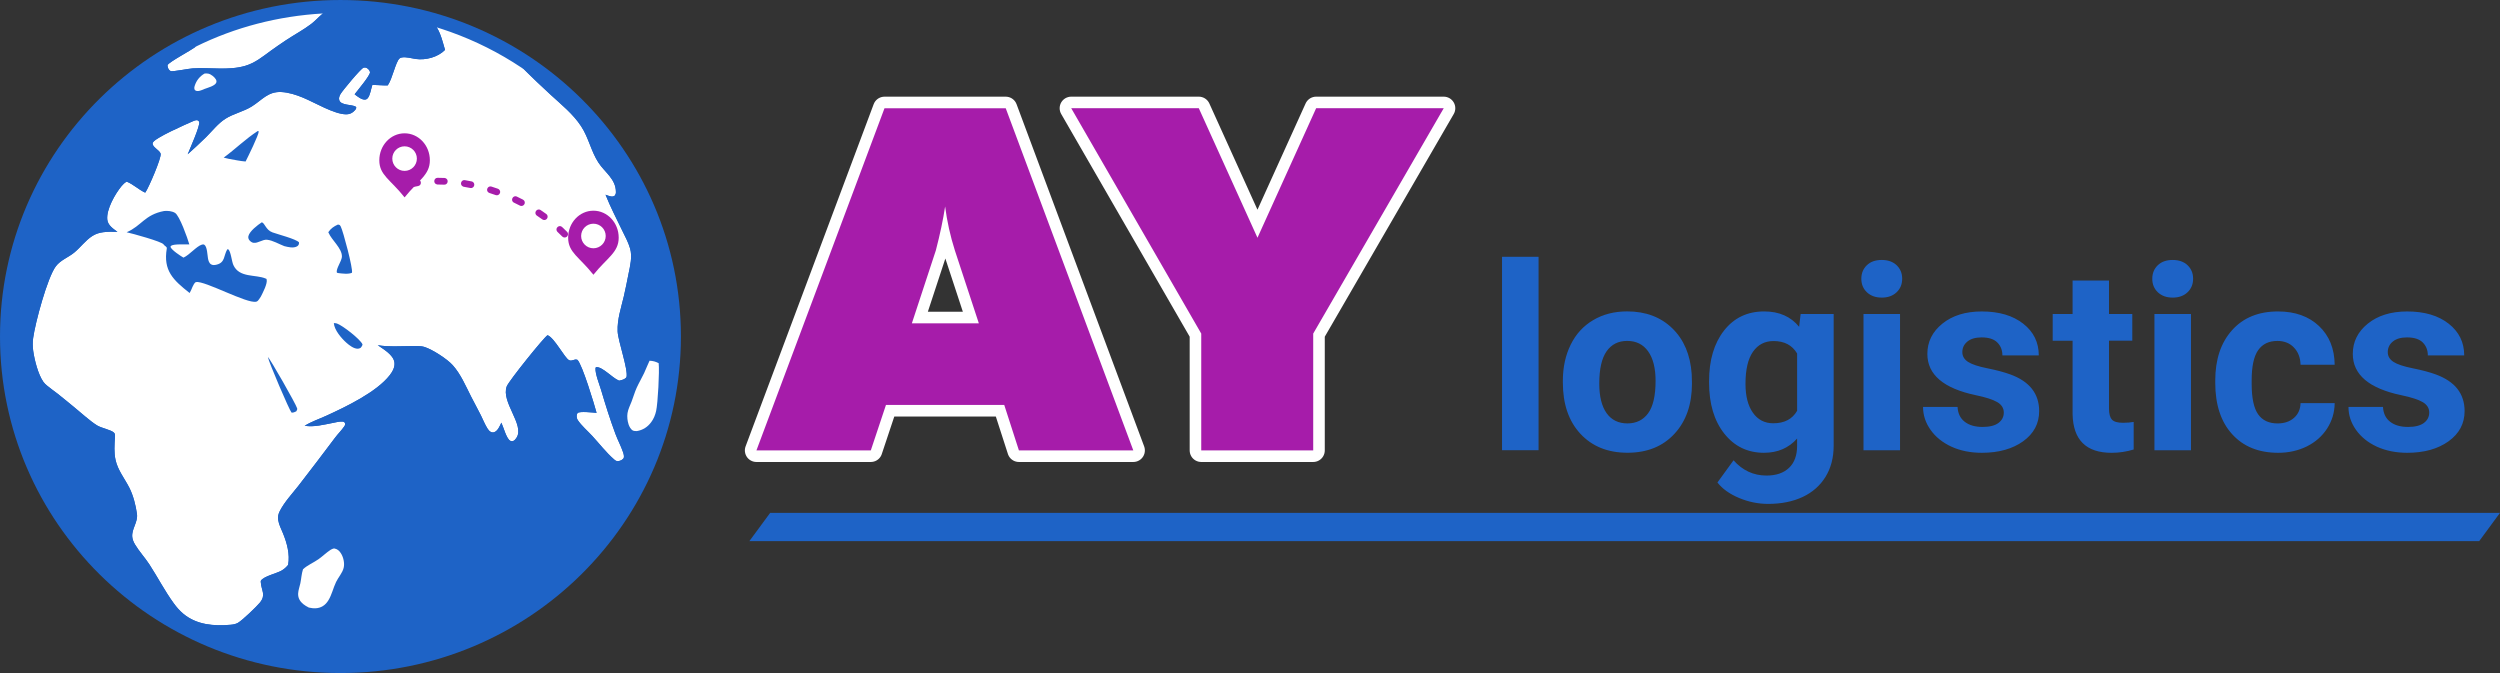
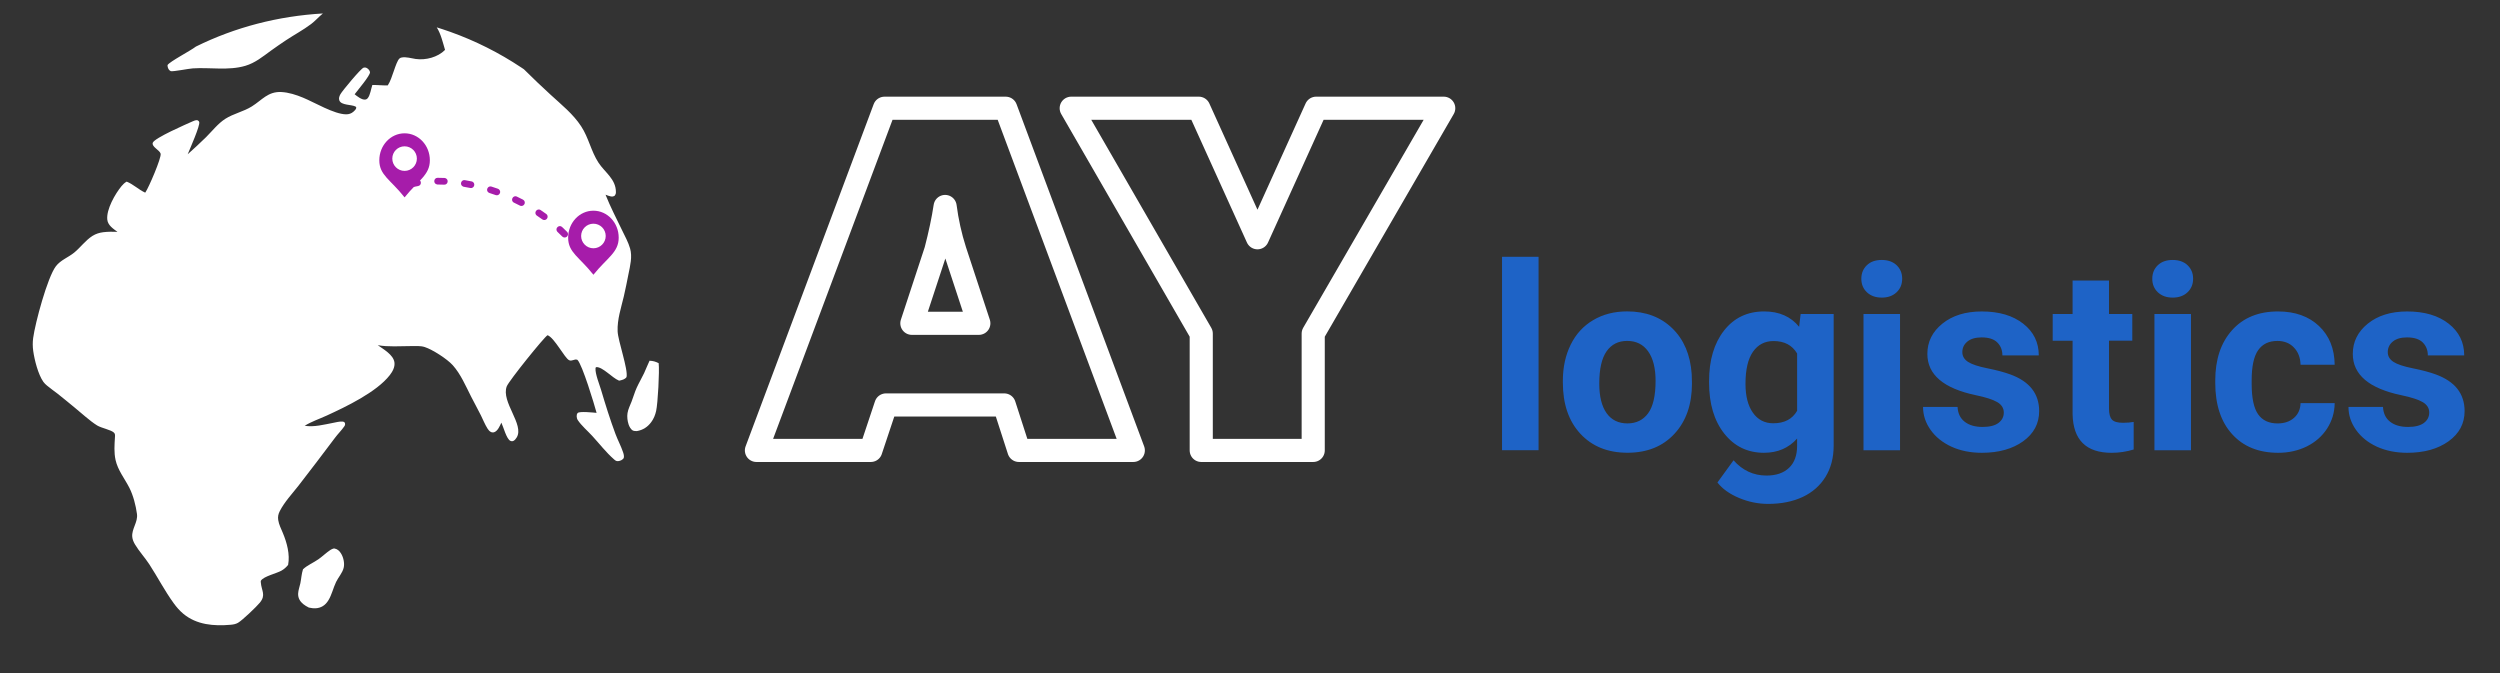
<svg xmlns="http://www.w3.org/2000/svg" xml:space="preserve" width="152.504mm" height="41.056mm" version="1.1" style="shape-rendering:geometricPrecision; text-rendering:geometricPrecision; image-rendering:optimizeQuality; fill-rule:evenodd; clip-rule:evenodd" viewBox="0 0 27317.96 7354.25">
  <rect x="0" y="0" width="27317.96" height="7354.25" fill="#333333" stroke="none" />
  <defs>
    <style type="text/css"> .str0 {stroke:white;stroke-width:252.81;stroke-linecap:round;stroke-linejoin:round;stroke-miterlimit:22.926} .fil2 {fill:none;fill-rule:nonzero} .fil4 {fill:#A61CAA} .fil0 {fill:#1E63C6;fill-rule:nonzero} .fil3 {fill:#A61CAA;fill-rule:nonzero} .fil1 {fill:white;fill-rule:nonzero} </style>
  </defs>
  <g id="Layer_x0020_1">
    <g id="_105554118269664">
-       <path class="fil0" d="M3720.27 0.02c2054.63,0 3720.27,1646.24 3720.27,3677.12 0,2030.88 -1665.64,3677.12 -3720.27,3677.12 -2054.63,0 -3720.27,-1646.24 -3720.27,-3677.12 0,-2030.88 1665.64,-3677.12 3720.27,-3677.12z" />
      <path class="fil1" d="M2927.55 3902.03c19.24,10.05 306.69,513.4 319.51,560.01 3.64,13.35 -4.16,21.84 -10.05,32.92 -16.28,7.27 -32.92,16.28 -51.11,13.69 -22.7,-22.36 -251.07,-556.38 -258.52,-606.62l0.18 0 -0.02 0zm1844.28 -3603.3c21.84,6.75 43.49,13.51 65.15,20.8 27.55,9.01 55.1,18.54 82.47,28.25 273.94,97.72 534.7,228.53 776.76,389.86 9.71,6.41 19.4,12.99 28.93,19.4 95.12,95.48 193.89,188.18 292.82,279.32 117.65,108.3 244.31,208.61 332.68,343.95 81.79,124.75 108.3,273.42 189.04,396.95 70.7,108.3 191.29,178.99 190.59,323.33 -0.18,15.24 -3.82,24.25 -12.31,36.74 -14.2,9.53 -25.65,12.31 -42.27,9.19 -20.28,-3.82 -39.86,-11.61 -58.92,-19.06 52.32,132.56 119.73,261.3 181.4,389.68 31.01,64.29 67.57,129.96 87.15,198.56 25.65,90.62 0.34,188.34 -17.68,277.92 -16.28,81.43 -32.05,163.38 -50.94,244.31 -29.63,125.62 -72.94,251.07 -67.93,381.89 3.98,105.53 116.43,415.15 97.37,500.76 -19.06,26.33 -50.25,32.05 -80.39,38.98 -1.74,-0.7 -3.3,-1.22 -4.85,-1.9 -70.18,-28.41 -176.57,-150.22 -245.35,-146.24 -9.01,7.63 -7.27,3.46 -8.31,14.38 -4.85,55.44 43.15,178.29 60.81,235.13 48.17,162.18 98.25,322.81 157.33,481.34 24.95,66.53 59.95,131.34 82.47,198.05 7.27,21.66 13.51,43.15 7.63,65.85 -15.6,19.92 -35.86,30.15 -61.17,32.57 -20.28,2.08 -31.53,-7.63 -45.57,-20.1 -86.11,-75.02 -159.59,-171.19 -237.2,-255.4 -48.51,-52.68 -118.69,-113.5 -157.67,-172.23 -8.15,-12.31 -11.95,-27.03 -12.65,-41.58 -0.52,-12.83 2.08,-27.37 11.27,-36.74 20.8,-21.14 172.75,-4.16 206.36,-1.38 -24.43,-91.84 -155.77,-526.57 -209.13,-579.41 -19.06,-7.27 -29.29,-2.78 -48.17,3.3 -15.42,4.85 -27.73,7.79 -42.97,0.52 -48.87,-23.04 -159.23,-244.48 -235.13,-272.9 -32.23,13.51 -423.98,499.88 -446.18,558.97 -64.29,170.5 194.93,417.59 108.64,558.45 -7.97,12.99 -20.96,30.67 -35.52,37.26 -11.61,5.19 -20.96,4.68 -32.74,-0.18 -42.45,-17.32 -77.98,-155.95 -99.29,-199.08 -16.12,34.48 -38.64,90.1 -76.94,103.97 -12.47,4.5 -25.29,3.82 -37.08,-1.9 -15.76,-7.63 -27.55,-22 -36.74,-36.56 -28.59,-44.87 -49.21,-97.72 -72.94,-145.38 -34.66,-69.48 -72.6,-137.41 -107.78,-206.72 -58.74,-115.57 -112.62,-243.8 -199.78,-341.17 -60.99,-68.09 -221.62,-171.19 -306.69,-198.56 -47.13,-15.08 -104.13,-10.23 -153.51,-10.23 -116.26,0.18 -244.65,10.75 -359.19,-9.87 62.55,44.71 169.64,103.97 182.1,186.78 7.63,51.46 -20.1,101.37 -50.77,140.69 -144.16,185.4 -477.52,344.63 -689.09,441.66 -79.71,36.56 -166,65.15 -240.68,111.42 101.37,17.16 210.69,-12.83 310.5,-31.71 31.01,-5.89 65.85,-15.6 97.55,-14.2 16.12,0.7 20.62,1.9 31.37,13.69 3.46,16.64 3.82,23.39 -5.89,37.78 -30.33,44.71 -70.7,82.99 -102.75,126.48 -131.52,175.35 -264.41,349.82 -398.69,523.09 -68.45,87.33 -153.51,178.13 -203.94,277.06 -16.8,32.74 -22.87,61.33 -17.32,98.07 7.45,48.69 31.71,96 50.59,141.21 44.19,105.35 79.53,234.43 57.52,348.78 -21.66,26.69 -43.67,46.61 -73.98,63.59 -53.88,29.97 -190.93,60.99 -222.14,107.24 -3.98,5.89 -2.6,13.51 -2.26,20.28 6.59,91.32 59.26,136.53 -10.23,221.44 -36.74,44.87 -190.77,192.51 -239.46,220.58 -24.25,14.04 -52.16,18.72 -79.87,21.14 -183.14,16.28 -372.18,1.38 -518.42,-121.11 -39.5,-33.1 -73.12,-71.9 -103.27,-113.5 -98.41,-134.97 -175.53,-285.21 -266.49,-425.02 -48.51,-74.68 -111.42,-141.73 -156.63,-217.45 -15.08,-25.29 -27.89,-53.88 -30.49,-83.51 -7.63,-88.7 63.77,-160.11 51.46,-250.73 -12.65,-92.88 -40.54,-201.86 -82.83,-285.21 -50.94,-99.97 -126.14,-191.81 -150.92,-303.57 -18.54,-84.03 -11.79,-165.3 -6.75,-250.03 1.22,-18.72 3.64,-35.7 -11.09,-49.55 -33.44,-31.53 -136.01,-49.03 -183.84,-78.49 -78.14,-48.17 -170.84,-134.63 -245,-194.75 -62.21,-50.25 -123.19,-102.41 -186.26,-151.62 -38.46,-29.97 -79.35,-57.7 -116.61,-89.24 -14.2,-11.95 -28.41,-25.29 -39.34,-40.54 -57.18,-81.09 -97.2,-239.28 -110.9,-338.05 -6.59,-47.31 -6.93,-93.4 -0.7,-140.87 21.84,-164.44 155.95,-662.92 248.13,-784.21 51.46,-67.57 135.15,-96.34 199.42,-148.5 69.65,-56.84 124.23,-134.79 200.46,-183.14 36.56,-23.04 76.24,-35.18 118.69,-40.54 50.94,-6.41 103.09,-5.71 154.39,-3.64 -45.91,-34.48 -103.61,-70.34 -110.9,-132.56 -12.99,-111.76 87.15,-285.37 155.95,-368.02 16.46,-19.58 33.26,-35.7 55.62,-48.51 73.82,29.63 129.26,86.63 200.46,119.55 0.7,0.34 1.38,0.7 1.9,0.86l3.98 -5.37c32.74,-46.09 176.39,-377.37 164.78,-420.52 -10.91,-39.86 -99.97,-74.68 -86.11,-118.69 16.64,-52.32 372.7,-206.02 432.47,-232.87 17.84,-7.97 34.82,-15.6 54.58,-14.2 10.57,5.55 16.12,7.79 20.62,19.92 13.35,35.34 -105.17,301.49 -125.78,352.44 68.61,-60.81 135.49,-123.19 200.98,-187.3 66.01,-65.85 131.34,-149.7 209.99,-199.94 89.58,-57.18 198.22,-78.14 290.05,-135.67 111.94,-70.18 175.87,-164.08 321.41,-157.15 80.75,3.82 163.22,30.67 237.38,61.33 127.18,52.5 340.81,181.4 470.95,182.28 30.15,0.18 57.18,-8.31 80.05,-28.41 11.43,-10.05 28.77,-25.81 31.19,-41.93 0.86,-5.55 -3.82,-9.71 -6.75,-14.04 -46.61,-24.61 -156.81,-12.31 -178.13,-67.05 -9.19,-23.39 0.52,-48.35 12.13,-68.96 21.32,-37.6 223.34,-280.87 252.29,-289.01 13.69,-3.98 25.29,-2.42 37.42,4.68 15.24,9.01 29.81,25.47 33.1,43.31 6.07,33.62 -139.65,204.12 -167.9,242.4 26.69,21.32 77.46,61.69 113.32,58.04 13.86,-1.38 21.48,-5.71 30.33,-16.28 26.85,-32.4 35.52,-102.23 49.73,-143.12 56.14,-1.38 112.62,6.41 168.24,3.98l3.64 -5.37c46.61,-69.13 82.31,-246.03 123.71,-287.29 7.27,-7.27 15.94,-10.23 25.81,-11.95 46.95,-9.19 104.83,9.35 151.78,16.12 110.54,15.6 241.54,-18.36 321.41,-98.93 -21.84,-71.9 -44.35,-174.31 -90.96,-246.73l-0.52 -0.18 0.32 0.3zm-2629.53 209.31c427.12,-210.87 896.49,-332.68 1385.98,-360.93 -44.19,35.7 -84.39,82.31 -128.74,115.57 -86.47,65.15 -182.98,116.43 -273.06,176.05 -56.66,37.6 -112.46,76.24 -167.56,115.91 -88.7,64.81 -171.19,132.9 -278.44,164.6 -183.32,54.24 -384.82,15.42 -573.86,27.89 -46.79,3.12 -208.09,35.7 -239.28,30.67 -2.94,-0.52 -11.79,-6.75 -13.35,-7.97 -16.28,-13.17 -23.91,-38.82 -23.39,-58.74 22.87,-38.3 247.43,-154.03 311.54,-203.24l0 0 0.16 0.18zm1505.71 3022.33c0.86,0.18 1.74,0.18 2.6,0.18 10.57,0.7 21.32,1.22 31.37,4.68 59.95,20.62 252.29,168.6 279.32,227.67 -2.26,16.64 -9.35,23.04 -19.06,36.56 -10.39,6.41 -18.54,10.75 -31.01,11.09 -44.19,1.74 -93.74,-36.74 -125.44,-64.81 -54.4,-48.17 -133.42,-140.17 -137.93,-215.37l0.18 0 -0.02 0zm43.31 -1075.99c3.12,0.18 6.23,0.18 9.19,0.7 12.65,2.26 17.32,9.19 22.87,19.92 26.33,51.46 135.85,463.32 122.51,505.43 -35.18,18.2 -110.38,9.01 -149.18,3.64 -7.11,-0.7 -9.71,-1.9 -15.76,-5.19 -9.87,-29.97 30.49,-97.2 42.27,-127.88 5.55,-14.38 12.83,-32.23 12.99,-47.83 1.22,-90.96 -111.42,-177.95 -146.42,-260.42 -0.7,-1.74 -1.38,-3.64 -2.26,-5.37 26.85,-40.38 60.47,-63.25 103.79,-82.99l-0.18 -0.18 0.18 0.18zm-873.97 -1022.99l10.05 4.16c0.18,39.34 -118.35,279.32 -143.81,329.38 -61.17,-4.5 -122.15,-18.88 -182.62,-28.93l-56.66 -13.51c126.32,-92.52 241.72,-206.72 373.05,-291.26l-0.18 0 0.16 0.16zm42.29 998.38c34.48,4.85 42.79,82.65 117.83,109.68 60.47,21.84 256.26,71.9 289.71,108.64 0.18,5.37 0.34,11.09 -0.7,16.46 -2.42,12.31 -10.91,22.18 -21.66,28.07 -40.38,22 -96.51,7.27 -138.45,-3.12 -58.74,-22.36 -124.41,-62.55 -187.14,-69.48 -51.64,-5.71 -98.77,39.86 -149.36,33.44 -17.84,-2.26 -36.22,-16.64 -46.61,-30.67 -9.19,-12.65 -12.47,-27.89 -8.83,-43.15 12.99,-53.72 100.49,-120.43 145.02,-149.7l0.18 -0.18zm-1066.12 -124.07c38.82,-3.46 84.55,0.18 118.69,20.44 49.73,29.63 137.41,277.24 156.47,344.29 -45.39,2.94 -165.48,-7.45 -198.74,15.08 -6.41,4.33 -5.19,7.27 -6.75,14.2 14.72,34.66 107.78,96 141.73,115.57 68.96,-31.89 140.53,-123.55 201.68,-142.43 8.31,-2.6 18.36,-3.12 25.81,1.56 32.05,20.1 33.62,114.18 40.2,149.7 4.33,23.39 11.95,50.94 33.44,64.29 18.72,11.61 41.06,8.49 61.33,3.46 94.96,-23.57 75.72,-101.01 116.09,-167.2l10.23 -0.86c28.93,22.18 37.6,131.52 56.32,172.39 64.81,142.6 241.88,100.33 353.3,147.62 7.97,3.46 7.97,1.56 10.05,8.83 12.83,44.53 -42.79,147.62 -62.73,187.66 -5.71,9.53 -11.79,18.72 -18.2,27.73 -8.15,11.61 -17.5,24.95 -32.23,28.59 -101.19,25.29 -561.91,-231.49 -659.81,-214.69 -31.19,18.54 -45.05,82.83 -65.49,114.54 -1.04,1.74 -2.26,3.46 -3.3,5.03 -179.33,-141.39 -289.71,-244.31 -249.17,-485.49 3.64,-22.18 11.79,-48.35 -0.7,-68.96 -18.54,-30.33 -375.13,-95.12 -438.2,-109.16 164.44,-70.18 195.63,-191.63 409.78,-232.19l0.18 0 0.02 0z" />
-       <path class="fil0" d="M2927.55 3902.03c19.24,10.05 306.69,513.4 319.51,560.01 3.64,13.35 -4.16,21.84 -10.05,32.92 -16.28,7.27 -32.92,16.28 -51.11,13.69 -22.7,-22.36 -251.07,-556.38 -258.52,-606.62l0.18 0 -0.02 0zm720.46 -371.84c0.86,0.18 1.74,0.18 2.6,0.18 10.57,0.7 21.32,1.22 31.37,4.68 59.95,20.62 252.29,168.6 279.32,227.67 -2.26,16.64 -9.35,23.04 -19.06,36.56 -10.39,6.41 -18.54,10.75 -31.01,11.09 -44.19,1.74 -93.74,-36.74 -125.44,-64.81 -54.4,-48.17 -133.42,-140.17 -137.93,-215.37l0.18 0 -0.02 0zm43.31 -1075.99c3.12,0.18 6.23,0.18 9.19,0.7 12.65,2.26 17.32,9.19 22.87,19.92 26.33,51.46 135.85,463.32 122.51,505.43 -35.18,18.2 -110.38,9.01 -149.18,3.64 -7.11,-0.7 -9.71,-1.9 -15.76,-5.19 -9.87,-29.97 30.49,-97.2 42.27,-127.88 5.55,-14.38 12.83,-32.23 12.99,-47.83 1.22,-90.96 -111.42,-177.95 -146.42,-260.42 -0.7,-1.74 -1.38,-3.64 -2.26,-5.37 26.85,-40.38 60.47,-63.25 103.79,-82.99l-0.18 -0.18 0.18 0.18zm-873.97 -1022.99l10.05 4.16c0.18,39.34 -118.35,279.32 -143.81,329.38 -61.17,-4.5 -122.15,-18.88 -182.62,-28.93l-56.66 -13.51c126.32,-92.52 241.72,-206.72 373.05,-291.26l-0.18 0 0.16 0.16zm42.29 998.38c34.48,4.85 42.79,82.65 117.83,109.68 60.47,21.84 256.26,71.9 289.71,108.64 0.18,5.37 0.34,11.09 -0.7,16.46 -2.42,12.31 -10.91,22.18 -21.66,28.07 -40.38,22 -96.51,7.27 -138.45,-3.12 -58.74,-22.36 -124.41,-62.55 -187.14,-69.48 -51.64,-5.71 -98.77,39.86 -149.36,33.44 -17.84,-2.26 -36.22,-16.64 -46.61,-30.67 -9.19,-12.65 -12.47,-27.89 -8.83,-43.15 12.99,-53.72 100.49,-120.43 145.02,-149.7l0.18 -0.18zm-1066.12 -124.05c38.82,-3.46 84.55,0.18 118.69,20.44 49.73,29.63 137.41,277.24 156.47,344.29 -45.39,2.94 -165.48,-7.45 -198.74,15.08 -6.41,4.33 -5.19,7.27 -6.75,14.2 14.72,34.66 107.78,96 141.73,115.57 68.96,-31.89 140.53,-123.55 201.68,-142.43 8.31,-2.6 18.36,-3.12 25.81,1.56 32.05,20.1 33.62,114.18 40.2,149.7 4.33,23.39 11.95,50.94 33.44,64.29 18.72,11.61 41.06,8.49 61.33,3.46 94.96,-23.57 75.72,-101.01 116.09,-167.2l10.23 -0.86c28.93,22.18 37.6,131.52 56.32,172.39 64.81,142.6 241.88,100.33 353.3,147.62 7.97,3.46 7.97,1.56 10.05,8.83 12.83,44.53 -42.79,147.62 -62.73,187.66 -5.71,9.53 -11.79,18.72 -18.2,27.73 -8.15,11.61 -17.5,24.95 -32.23,28.59 -101.19,25.29 -561.91,-231.49 -659.81,-214.69 -31.19,18.54 -45.05,82.83 -65.49,114.54 -1.04,1.74 -2.26,3.46 -3.3,5.03 -179.33,-141.39 -289.71,-244.31 -249.17,-485.49 3.64,-22.18 -22.87,-25.13 -35.52,-45.75 -18.54,-30.33 -340.29,-118.35 -403.2,-132.38 164.44,-70.18 195.63,-191.63 409.78,-232.19l0.18 0 -0.16 0zm1856.75 -2208.85c238.6,-12.83 851.8,24.09 1051.04,132.2 98.93,53.54 131,215.21 161.66,316.4 -79.71,80.57 -210.69,114.36 -321.41,98.93 -47.13,-6.59 -104.83,-25.13 -151.78,-16.12 -10.05,1.9 -18.54,4.68 -25.81,11.95 -41.41,41.24 -77.1,218.14 -123.71,287.29l-3.64 5.37c-55.62,2.6 -112.1,-5.37 -168.24,-3.98 -14.04,40.9 -22.87,110.72 -49.73,143.12 -8.83,10.57 -16.64,15.08 -30.33,16.28 -36.04,3.64 -86.63,-36.9 -113.32,-58.04 28.41,-38.3 173.97,-208.79 167.9,-242.4 -3.12,-17.84 -17.84,-34.3 -33.1,-43.31 -12.13,-7.27 -23.73,-8.49 -37.42,-4.68 -28.93,8.15 -230.97,251.59 -252.29,289.01 -11.79,20.44 -21.32,45.57 -12.13,68.96 21.32,54.76 131.52,42.45 178.13,67.05 2.94,4.5 7.63,8.49 6.75,14.04 -2.42,15.94 -19.76,31.71 -31.19,41.93 -22.7,20.1 -49.91,28.59 -80.05,28.41 -130.12,-0.86 -343.77,-129.78 -470.95,-182.28 -74.16,-30.67 -156.63,-57.52 -237.38,-61.33 -145.54,-6.93 -209.65,86.99 -321.41,157.15 -91.84,57.52 -200.46,78.49 -290.05,135.67 -78.66,50.25 -143.98,134.28 -209.99,199.94 -65.49,64.11 -132.56,126.48 -200.98,187.3 20.8,-50.94 139.13,-317.08 125.78,-352.44 -4.5,-11.95 -10.05,-14.38 -20.62,-19.92 -19.92,-1.38 -36.74,6.23 -54.58,14.2 -59.78,26.85 -415.85,180.54 -432.47,232.87 -13.86,43.83 75.2,78.66 86.11,118.69 11.79,43.15 -131.86,374.26 -164.78,420.52l-3.98 5.37c-0.7,-0.34 -1.38,-0.7 -1.9,-0.86 -71.22,-33.1 -126.66,-89.92 -200.46,-119.55 -22.18,12.83 -39.16,28.93 -55.62,48.51 -68.79,82.47 -168.94,256.08 -155.95,368.02 7.27,62.37 64.97,98.25 110.9,132.56 -51.28,-2.26 -103.45,-2.94 -154.39,3.64 -42.45,5.37 -82.31,17.5 -118.69,40.54 -76.24,48.17 -130.64,126.32 -200.46,183.14 -64.29,52.32 -147.98,80.91 -199.42,148.5 -92.18,121.29 -226.29,619.79 -248.13,784.21 -6.23,47.47 -5.89,93.4 0.7,140.87 13.69,98.77 53.72,256.96 110.9,338.05 10.75,15.24 24.95,28.59 39.34,40.54 37.26,31.53 78.14,59.08 116.61,89.24 63.07,49.21 124.23,101.19 186.26,151.62 74.16,59.95 166.86,146.42 245,194.75 47.83,29.45 150.4,47.13 183.84,78.49 14.72,13.86 12.13,30.85 11.09,49.55 -5.03,84.73 -11.95,166.16 6.75,250.03 24.77,111.76 100.15,203.6 150.92,303.57 42.27,83.35 70.18,192.51 82.83,285.21 12.31,90.62 -59.08,162 -51.46,250.73 2.6,29.63 15.42,58.04 30.49,83.51 45.23,75.9 107.94,142.95 156.63,217.45 90.96,139.83 167.9,290.05 266.49,425.02 30.15,41.58 63.93,80.39 103.27,113.5 146.24,122.51 335.28,137.41 518.42,121.11 27.55,-2.42 55.62,-7.27 79.87,-21.14 48.69,-28.25 202.56,-175.69 239.46,-220.58 69.48,-84.73 16.8,-129.96 10.23,-221.44 -0.52,-6.93 -1.74,-14.56 2.26,-20.28 31.19,-46.43 168.24,-77.28 222.14,-107.24 30.15,-16.8 52.16,-36.9 73.98,-63.59 22,-114.36 -13.51,-243.44 -57.52,-348.78 -18.88,-45.05 -43.31,-92.36 -50.59,-141.21 -5.55,-36.74 0.7,-65.33 17.32,-98.07 50.42,-98.93 135.49,-189.73 203.94,-277.06 134.28,-173.27 267.19,-347.74 398.69,-523.09 32.23,-43.49 72.42,-81.79 102.75,-126.48 9.71,-14.2 9.35,-21.14 5.89,-37.78 -10.75,-11.79 -15.24,-12.99 -31.37,-13.69 -31.71,-1.38 -66.53,8.49 -97.55,14.2 -99.63,18.88 -209.13,48.87 -310.5,31.71 74.68,-46.27 160.79,-74.86 240.68,-111.42 211.57,-97.03 545.11,-256.08 689.09,-441.66 30.67,-39.34 58.56,-89.06 50.77,-140.69 -12.47,-82.83 -119.55,-142.09 -182.1,-186.78 114.54,20.62 242.92,10.05 359.19,9.87 49.39,-0.18 106.21,-4.85 153.51,10.23 85.07,27.37 245.69,130.3 306.69,198.56 87.33,97.37 140.87,225.6 199.78,341.17 35.18,69.31 73.12,137.05 107.78,206.72 23.73,47.65 44.19,100.49 72.94,145.38 9.19,14.56 20.96,28.93 36.74,36.56 11.79,5.71 24.61,6.41 37.08,1.9 38.3,-14.04 60.99,-69.48 76.94,-103.97 21.32,43.15 56.84,181.58 99.29,199.08 11.79,4.85 21.14,5.19 32.74,0.18 14.56,-6.41 27.55,-24.09 35.52,-37.26 86.11,-140.87 -172.91,-387.94 -108.64,-558.45 22.36,-59.08 413.93,-545.45 446.18,-558.97 75.9,28.41 186.26,249.69 235.13,272.9 15.42,7.27 27.73,4.5 42.97,-0.52 18.88,-6.07 28.93,-10.39 48.17,-3.3 53.36,52.84 184.54,487.41 209.13,579.41 -33.62,-2.94 -185.4,-19.92 -206.36,1.38 -9.19,9.35 -11.79,24.09 -11.27,36.74 0.7,14.56 4.5,29.45 12.65,41.58 38.98,58.74 109.16,119.73 157.67,172.23 77.46,84.21 150.92,180.37 237.2,255.4 14.2,12.31 25.29,22.18 45.57,20.1 25.29,-2.6 45.57,-12.83 61.17,-32.57 5.89,-22.52 -0.34,-44.19 -7.63,-65.85 -22.52,-66.53 -57.7,-131.52 -82.47,-198.05 -59.26,-158.55 -109.34,-319.15 -157.33,-481.34 -17.5,-57 -65.49,-179.68 -60.81,-235.13 0.86,-10.91 -0.7,-6.75 8.31,-14.38 68.79,-4.16 175.01,117.83 245.35,146.24 1.74,0.7 3.3,1.22 4.85,1.9 30.15,-6.93 61.33,-12.65 80.39,-38.98 19.06,-85.59 -93.4,-395.23 -97.37,-500.76 -4.85,-130.82 38.3,-256.26 67.93,-381.89 19.06,-80.91 34.48,-162.86 50.94,-244.31 18.02,-89.58 43.31,-187.48 17.68,-277.92 -19.4,-68.79 -56.14,-134.28 -87.15,-198.56 -61.85,-128.4 -129.08,-257.14 -181.4,-389.68 19.06,7.45 38.64,15.24 58.92,19.06 16.8,3.12 28.07,0.34 42.27,-9.19 8.49,-12.47 12.31,-21.32 12.31,-36.74 0.7,-144.5 -119.91,-215.03 -190.59,-323.33 -80.75,-123.55 -107.24,-272.21 -189.04,-396.95 -88.54,-135.15 -215.21,-235.64 -332.68,-343.95 -106.73,-98.25 -213.13,-198.56 -315.18,-301.83l26.51 12.47c643.86,307.21 1097.65,961.3 1329.5,1619.03 36.74,106.04 69.13,213.13 96.86,321.75 27.89,108.64 51.11,218.32 69.82,328.86 136.37,779.54 44.35,1529.96 -297.68,2243.83 -258.34,539.22 -709.53,1041.69 -1207.85,1371.25 -269.09,177.95 -553.6,313.44 -857.33,419.83 -871.02,304.95 -1870.79,226.63 -2697.64,-172.75 -64.11,-31.19 -168.08,-86.63 -231.31,-123.55 -50.42,-29.29 -99.97,-59.78 -148.84,-91.66 -146.76,-95.12 -286.25,-201.16 -417.41,-316.74 -65.49,-57.7 -129.08,-117.99 -190.25,-180.37 -286.07,-291.96 -520.34,-631.22 -691.87,-1002.19 -24.43,-52.84 -47.65,-106.38 -69.48,-160.27 -106.56,-263.02 -181.92,-536.44 -222.48,-817.48 -10.75,-74.16 -19.06,-148.66 -24.95,-223.34 -47.83,-659.29 111.06,-1360.17 398.01,-1952.56 261.3,-538.88 650.28,-1048.28 1184.64,-1338.67 126.48,-68.79 259.74,-120.43 395.39,-167.56 -58.04,47.31 -292.3,167.38 -315.7,206.54 -0.34,19.92 7.27,45.57 23.39,58.74 1.38,1.22 10.23,7.45 13.35,7.97 31.01,5.03 192.51,-27.73 239.28,-30.67 189.04,-12.47 390.38,26.33 573.86,-27.89 107.24,-31.71 189.73,-99.97 278.44,-164.6 55.1,-39.86 110.9,-78.49 167.56,-115.91 90.1,-59.6 186.62,-110.9 273.06,-176.05 56.84,-42.63 106.73,-106.9 166.68,-142.43 27.55,-16.28 52.84,-20.62 84.03,-23.39l0.34 0.18 -0.43 -0.14z" />
-       <path class="fil1" d="M2236.04 803.29c-53.02,29.63 -90.96,77.28 -108.82,135.85 -5.19,16.8 -6.23,28.25 1.74,44.35 11.43,9.71 22.18,12.31 36.9,11.09 23.04,-1.9 48.35,-14.72 69.82,-23.04 33.44,-12.65 112.98,-33.1 126.84,-67.93 4.85,-12.13 3.12,-23.39 -2.78,-34.66 -13.69,-25.81 -53.36,-57.7 -82.31,-64.11 -13.69,-3.12 -27.73,-2.6 -41.58,-1.38l0.18 -0.18z" />
      <path class="fil1" d="M7098.15 3941.71c38.82,1.56 65.33,9.53 99.29,26.69 10.05,86.11 -9.01,440.1 -27.89,522.75 -9.71,43.15 -26.17,84.21 -52.5,120.07 -39.5,54.24 -91.84,88.54 -158.55,99.29 -13.51,-0.7 -30.67,0 -42.79,-6.23 -22.7,-11.61 -38.82,-42.45 -46.61,-65.33 -12.99,-37.78 -18.36,-85.07 -12.31,-124.41 6.93,-44.01 28.41,-84.91 44.35,-126.14 19.58,-50.07 33.96,-102.93 56.32,-151.96 24.61,-54.24 55.62,-105.69 80.91,-159.59 21.14,-44.71 37.6,-91.14 59.26,-135.31l0.18 0 0.34 0.16zm-3449.44 2051.16c-13.86,3.46 -25.29,7.97 -37.26,15.76 -45.91,30.33 -86.11,69.82 -131,101.71 -54.24,38.3 -121.11,64.81 -169.46,110.02 -16.12,50.07 -18.54,102.05 -28.93,153.17 -7.45,36.56 -22.7,75.2 -24.25,112.28 -1.04,23.91 3.82,46.95 15.24,67.93 20.8,37.94 58.56,63.25 96.16,82.31l6.23 3.12c51.46,11.95 103.45,12.83 150.58,-15.08 26.85,-15.94 46.61,-38.64 62.73,-65.15 37.26,-60.64 52.68,-134.79 83.35,-199.08 24.61,-51.64 69.65,-98.93 83.17,-155.07 12.31,-50.59 -2.6,-116.43 -30.49,-159.59 -18.2,-28.25 -38.46,-45.91 -71.74,-51.98 -1.38,-0.18 -2.78,-0.52 -4.16,-0.7l0.18 0.18 -0.36 0.18z" />
      <path class="fil2 str0" d="M9515.43 4921.72l-1249.79 0 1399.5 -3738.97 1324.64 0 1394.13 3738.97 -1249.97 0 -160.27 -496.76 -1292.58 0 -165.64 496.76 0.18 0 -0.21 0zm710.39 -2184.75l-261.64 795.82 731.71 0 -261.64 -795.82c-49.91,-156.63 -85.59,-316.92 -106.73,-480.82 -21.32,142.43 -55.28,302.69 -101.53,480.82l-0.18 0zm4123.63 2184.75l-1223.27 0 0 -1276.66 -1420.8 -2462.49 1394.13 0 641.1 1415.43 641.1 -1415.43 1394.13 0 -1426.17 2462.49 0 1276.66 -0.21 0z" />
-       <path id="_1" class="fil3" d="M9515.43 4921.72l-1249.79 0 1399.5 -3738.97 1324.64 0 1394.13 3738.97 -1249.97 0 -160.27 -496.76 -1292.58 0 -165.64 496.76 0.18 0 -0.21 0zm710.39 -2184.75l-261.64 795.82 731.71 0 -261.64 -795.82c-49.91,-156.63 -85.59,-316.92 -106.73,-480.82 -21.32,142.43 -55.28,302.69 -101.53,480.82l-0.18 0zm4123.63 2184.75l-1223.27 0 0 -1276.66 -1420.8 -2462.49 1394.13 0 641.1 1415.43 641.1 -1415.43 1394.13 0 -1426.17 2462.49 0 1276.66 -0.21 0z" />
      <path class="fil0" d="M16812.12 4919.47l-399.21 0 0 -2113.71 399.21 0 0 2113.71zm265.45 -758.06c0,-147.98 28.77,-279.48 85.59,-395.05 56.84,-115.57 138.61,-205.32 245.69,-268.23 106.56,-63.41 231.15,-95.48 372.02,-95.48 200.98,0 365.08,61.51 492.27,184.54 126.84,123.03 197.71,289.71 212.43,500.76l2.78 102.05c0,228.71 -63.41,411.85 -191.29,550.12 -127.18,138.09 -298.72,207.06 -513.4,207.06 -214.69,0 -385.7,-69.13 -513.92,-206.72 -127.7,-137.57 -192.15,-324.53 -192.15,-561.21l0 -17.84 -0.18 0 0.18 0zm397.83 28.77c0,141.39 26.85,249.33 79.87,324.19 53.02,74.68 129.26,112.28 228.37,112.28 96.34,0 171.87,-37.08 225.94,-110.9 53.88,-73.64 81.27,-192.15 81.27,-354.16 0,-138.61 -27.21,-246.03 -81.27,-322.27 -54.06,-76.06 -130.48,-114.18 -228.71,-114.18 -97.2,0 -172.39,37.94 -225.42,113.66 -53.02,75.72 -79.87,192.51 -79.87,351.4l-0.18 -0.18 0 0.16zm1200.06 -25.81c0,-228.71 54.4,-412.37 163.04,-551.86 108.98,-139.49 255.56,-209.47 439.58,-209.47 163.38,0 290.74,56.32 381.37,168.24l16.46 -140.35 360.75 0 0 1439.7c0,130.12 -29.63,243.28 -88.7,339.61 -59.26,96.34 -142.77,169.64 -249.85,220.22 -107.6,50.25 -233.05,75.72 -377.21,75.72 -108.98,0 -215.55,-21.66 -319.33,-65.33 -103.27,-43.67 -181.76,-99.97 -234.95,-168.6l176.05 -242.4c98.77,111.42 218.84,166.68 360.23,166.68 105.69,0 187.82,-28.25 246.55,-84.55 58.74,-56.32 87.85,-136.71 87.85,-240.5l0 -79.35c-91.66,103.27 -212.25,155.59 -362.13,155.59 -178.47,0 -323.15,-70 -434.03,-209.99 -110.38,-140.01 -165.82,-325.57 -165.82,-556.54l0 -16.46 -0.18 -0.18 0.32 -0.18zm397.83 28.77c0,134.79 26.69,240.5 81.27,317.08 54.06,76.94 128.22,115.05 222.66,115.05 121.11,0 208.09,-45.57 260.26,-136.19l0 -626.2c-53.2,-90.62 -139.13,-136.19 -257.3,-136.19 -95.48,0 -170.5,38.98 -225.08,116.95 -54.4,77.98 -81.79,194.41 -81.79,349.48l0.18 0 -0.2 0.02zm1688.69 726.67l-399.21 0 0 -1488.91 399.21 0 0 1488.91zm-422.78 -1874.07c0,-59.6 20.28,-108.98 60.12,-147.46 39.86,-38.46 93.92,-57.7 163.04,-57.7 67.57,0 122.15,19.24 162.52,57.7 40.38,38.46 60.64,87.85 60.64,147.46 0,60.47 -20.62,109.86 -61.51,148.5 -40.9,38.46 -94.44,57.7 -161.66,57.7 -67.05,0 -120.59,-19.4 -161.66,-57.7 -40.9,-38.46 -61.51,-87.85 -61.51,-148.5l0 0 0.04 0zm1556.65 1462.74c0,-48.35 -23.91,-86.81 -72.26,-115.05 -47.83,-27.73 -125.44,-52.68 -231.67,-74.68 -354.16,-74.16 -531.24,-225.08 -531.24,-451.37 0,-132.04 54.4,-242.4 164.44,-331.12 109.5,-88.36 252.63,-132.9 429.71,-132.9 189.21,0 340.13,44.71 453.79,133.76 113.14,88.88 169.64,204.28 169.64,346.54l-397.49 0c0,-56.84 -18.36,-103.79 -54.92,-140.87 -37.08,-37.08 -94.44,-55.96 -172.39,-55.96 -66.71,0 -118.87,15.08 -155.59,45.57 -36.56,30.15 -54.92,68.61 -54.92,115.57 0,44.19 21.14,79.35 62.55,106.56 41.93,26.85 112.28,50.25 211.39,70 99.11,19.76 182.62,42.27 250.37,66.71 210.35,76.94 315.18,210.87 315.18,400.77 0,135.85 -58.22,245.69 -174.83,329.72 -116.43,83.51 -266.83,125.96 -451.37,125.96 -124.41,0 -235.3,-22.52 -332.16,-66.71 -96.68,-44.71 -172.75,-105.69 -227.85,-183.14 -54.92,-77.46 -82.65,-161.14 -82.65,-251.41l377.21 0c3.64,70.86 29.63,124.92 78.49,162.52 48.35,37.6 113.66,56.32 195.45,56.32 76.06,0 133.42,-14.56 172.39,-43.15 38.98,-29.11 58.74,-66.71 58.74,-113.66l0 0zm1149.63 -1443.5l0 365.94 254.53 0 0 291.78 -254.53 0 0 743.15c0,54.92 10.39,94.44 31.53,118.35 21.14,23.91 61.51,35.7 121.11,35.7 44.19,0 83.17,-3.3 116.95,-9.35l0 301.13c-77.98,23.91 -158.37,36.22 -241.02,36.22 -278.62,0 -420.86,-140.87 -426.42,-422.78l0 -802.23 -217.45 0 0 -291.78 217.45 0 0 -365.94 397.83 0 0.02 -0.2zm895.81 1854.83l-399.21 0 0 -1488.91 399.21 0 0 1488.91zm-422.78 -1874.07c0,-59.6 20.1,-108.98 60.12,-147.46 39.86,-38.46 93.92,-57.7 162.86,-57.7 67.57,0 122.15,19.24 162.52,57.7 40.38,38.46 60.64,87.85 60.64,147.46 0,60.47 -20.62,109.86 -61.51,148.5 -40.9,38.46 -94.44,57.7 -161.66,57.7 -67.05,0 -120.59,-19.4 -161.66,-57.7 -40.9,-38.46 -61.51,-87.85 -61.51,-148.5l0 0 0.21 0zm1369.7 1581.09c73.3,0 132.9,-20.28 178.47,-60.47 46.09,-40.38 70,-93.92 71.9,-161.14l372.88 0c-0.86,101.01 -28.77,193.55 -82.65,277.58 -54.06,83.51 -128.22,148.84 -222.3,195.45 -93.92,46.09 -198.22,69.48 -311.88,69.48 -212.77,0 -380.51,-67.57 -503.51,-203.42 -123.03,-135.31 -184.54,-322.27 -184.54,-560.35l0 -26.33c0,-229.23 60.99,-412.37 183.14,-549.09 122.15,-136.71 289.37,-205.32 502.14,-205.32 186.44,0 335.8,53.02 448.07,159.23 112.28,105.69 169.64,247.07 171.53,423.3l-372.88 0c-1.9,-76.94 -25.81,-140.01 -71.9,-187.82 -45.57,-48.35 -106.21,-72.42 -181.4,-72.42 -93.04,0 -162.52,33.78 -209.99,101.01 -47.31,67.57 -70.86,177.09 -70.86,328.34l0 41.41c0,153.17 23.39,263.54 70,330.24 46.95,67.05 117.83,100.49 213.65,100.49l0.18 0.18 -0.04 -0.36zm1656.62 -118.35c0,-48.35 -23.91,-86.81 -72.42,-115.05 -47.83,-27.73 -125.44,-52.68 -231.67,-74.68 -354.16,-74.16 -531.24,-225.08 -531.24,-451.37 0,-132.04 54.4,-242.4 164.44,-331.12 109.5,-88.36 252.63,-132.9 429.71,-132.9 189.38,0 340.13,44.71 453.79,133.76 113.14,88.88 169.64,204.28 169.64,346.54l-397.49 0c0,-56.84 -18.36,-103.79 -54.92,-140.87 -37.08,-37.08 -94.44,-55.96 -172.39,-55.96 -66.71,0 -118.87,15.08 -155.59,45.57 -36.56,30.15 -54.92,68.61 -54.92,115.57 0,44.19 21.14,79.35 62.55,106.56 41.93,26.85 112.28,50.25 211.39,70 99.11,19.76 182.62,42.27 250.37,66.71 210.35,76.94 315.18,210.87 315.18,400.77 0,135.85 -58.22,245.69 -174.83,329.72 -116.43,83.51 -266.83,125.96 -451.37,125.96 -124.41,0 -235.3,-22.52 -332.16,-66.71 -96.68,-44.71 -172.75,-105.69 -227.85,-183.14 -54.92,-77.46 -82.65,-161.14 -82.65,-251.41l377.21 0c3.64,70.86 29.63,124.92 78.49,162.52 48.35,37.6 113.66,56.32 195.45,56.32 76.06,0 133.42,-14.56 172.39,-43.15 38.98,-29.11 58.74,-66.71 58.74,-113.66l0.18 0 -0.02 0z" />
-       <polygon class="fil0" points="8415.86,5603.89 27317.96,5603.89 27090.62,5912.92 8188.53,5912.92 " />
      <path class="fil4" d="M4420.97 1456.68c152.47,0 276.2,131.86 276.2,294.56 0,162.7 -127.18,219.18 -276.2,405.44 -156.11,-197.01 -276.2,-242.76 -276.2,-405.44 0,-162.7 123.71,-294.56 276.2,-294.56zm0 142.09c74.16,0 134.28,60.12 134.28,134.28 0,74.16 -60.12,134.28 -134.28,134.28 -74.16,0 -134.28,-60.12 -134.28,-134.28 0,-74.16 60.12,-134.28 134.28,-134.28z" />
      <path class="fil4" d="M6484.43 2302.24c152.47,0 276.2,131.86 276.2,294.56 0,162.7 -127.18,219.18 -276.2,405.44 -156.11,-197.01 -276.2,-242.76 -276.2,-405.44 0,-162.7 123.71,-294.56 276.2,-294.56zm0 142.09c74.16,0 134.28,60.12 134.28,134.28 0,74.16 -60.12,134.28 -134.28,134.28 -74.16,0 -134.28,-60.12 -134.28,-134.28 0,-74.16 60.12,-134.28 134.28,-134.28z" />
      <path class="fil3" d="M6324.85 2806.28c28.59,40.02 86.99,-0.34 60.99,-40.9 -13.86,-20.8 -28.41,-41.41 -43.15,-61.51 -23.91,-33.44 -80.05,-5.71 -63.25,36.38 1.38,2.94 2.42,4.85 4.33,7.45 14.2,19.24 27.89,38.82 41.06,58.56l0.02 0.02zm-180.9 -221.78c11.95,11.95 29.97,14.04 44.35,5.89 20.96,-11.95 24.43,-40.9 7.63,-57.7 -17.5,-17.68 -35.34,-35.34 -53.72,-52.16 -32.57,-30.15 -81.27,13.86 -53.72,49.73 1.38,1.56 2.42,2.94 3.98,4.33 17.5,16.28 34.66,33.1 51.46,50.07l-0.18 0 0.2 -0.16zm-217.96 -186.96c7.63,5.37 16.64,7.79 25.99,6.59 32.92,-4.16 43.83,-46.95 16.8,-66.19 -20.28,-14.56 -40.54,-28.77 -61.33,-42.63 -40.2,-25.81 -80.75,32.4 -40.72,60.99 19.92,13.35 39.68,27.03 59.08,41.06l0.18 0.18zm-245 -150.92c28.25,15.08 62.03,-12.99 51.8,-43.67 -2.26,-9.01 -10.05,-17.32 -18.2,-21.66 -22.18,-11.43 -44.35,-22.52 -66.89,-33.26 -42.79,-19.92 -74.68,43.31 -32.74,65.67 22.18,10.75 44.01,21.48 65.85,32.74l0 0 0.18 0.18zm-264.41 -114.88c36.22,13.51 68.79,-35.18 34.3,-63.93 -3.46,-2.42 -6.07,-3.82 -10.05,-5.37 -23.39,-8.31 -46.95,-16.28 -70.7,-23.73 -38.98,-12.31 -65.49,39.34 -33.62,63.93 3.98,2.78 6.75,4.5 11.43,6.07 22.87,7.27 45.57,15.08 68.45,23.04l0.18 0 0.02 0zm-277.58 -77.63c46.95,8.31 62.55,-59.95 14.72,-71.9 -24.61,-4.33 -48.87,-9.53 -73.64,-13.69 -41.93,-7.45 -61.51,53.36 -18.54,70.7 2.42,0.7 4.16,1.38 6.41,1.74 23.73,3.98 47.31,8.49 70.86,13.17l0.18 0 0 -0.02zm-285.21 -36.2c39.68,2.42 54.4,-54.92 14.38,-71.04 -4.16,-1.38 -6.93,-2.08 -11.43,-2.26 -24.95,-1.04 -49.91,-1.74 -74.86,-1.74 -44.35,0 -51.64,67.05 -2.6,73.3 24.95,0.86 49.73,0.7 74.68,1.74l0.18 0 -0.36 0zm-285.01 15.06c45.23,-7.97 37.94,-75.72 -9.19,-72.78 -25.13,3.12 -52.68,9.35 -77.28,15.08 -26.17,6.23 -36.9,37.08 -20.62,58.22 8.67,11.43 23.57,16.46 37.26,13.35 23.04,-5.37 46.27,-10.05 69.65,-13.86l0 0.18 0.18 -0.18z" />
    </g>
  </g>
</svg>